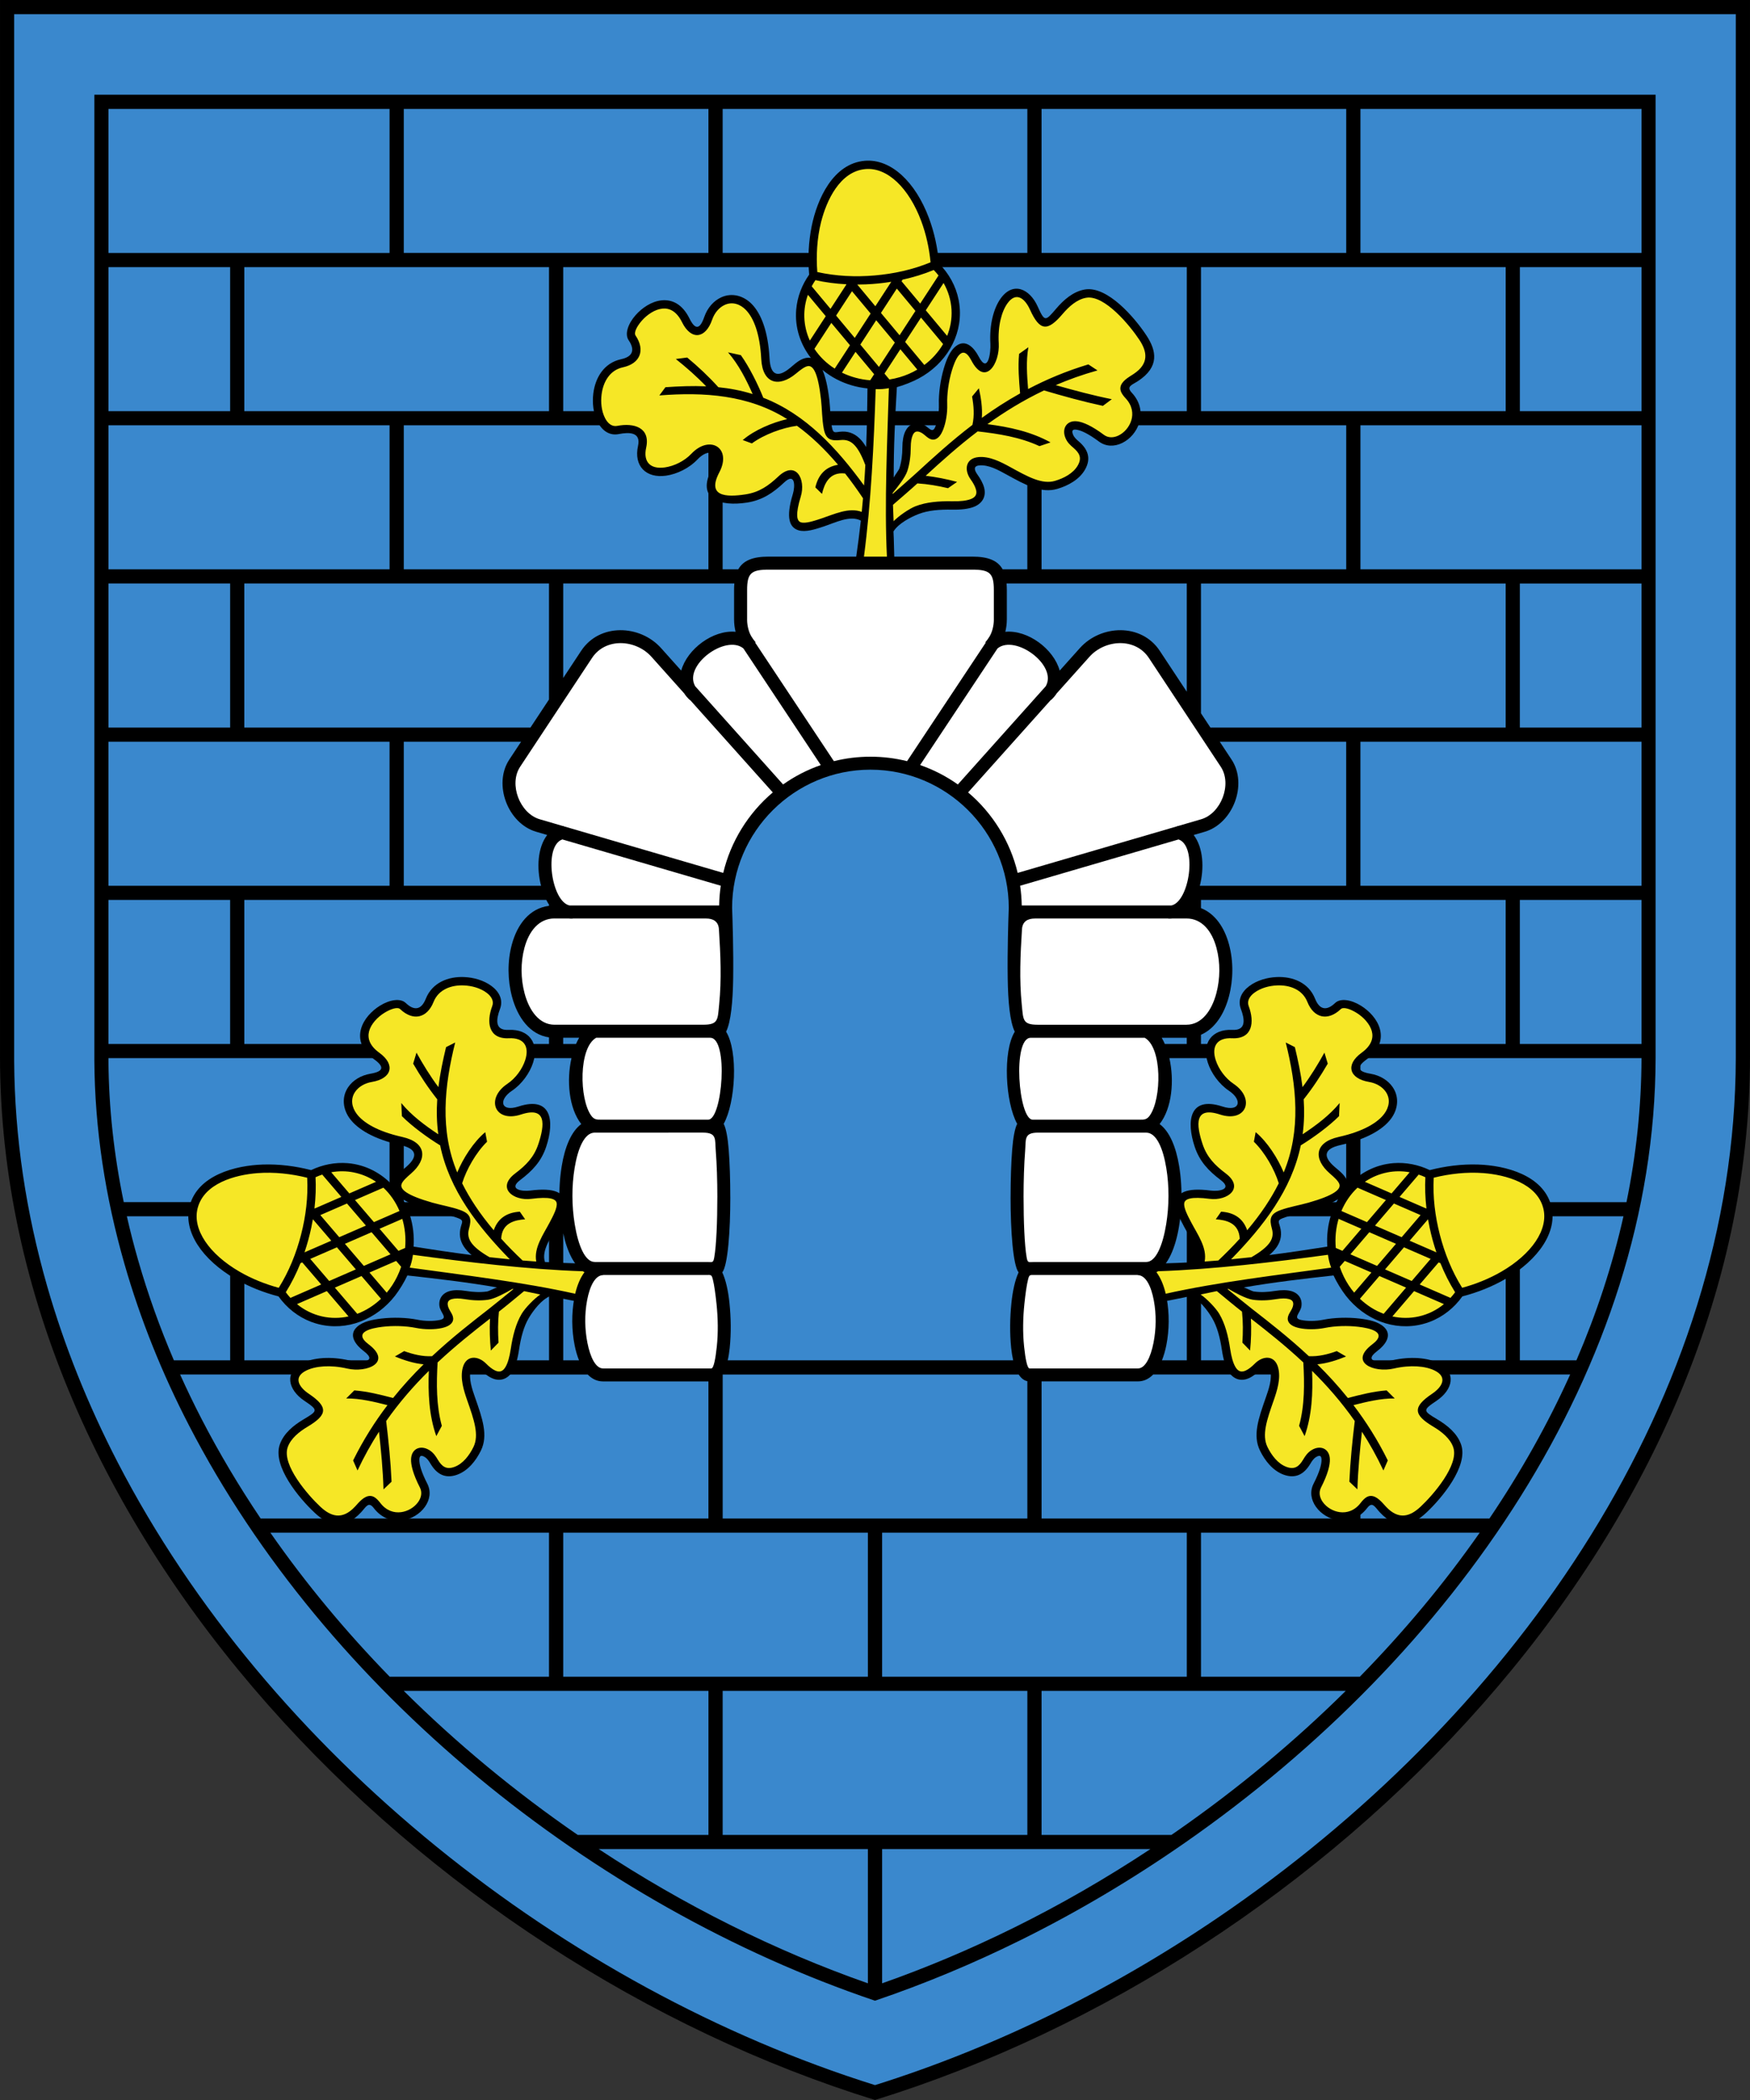
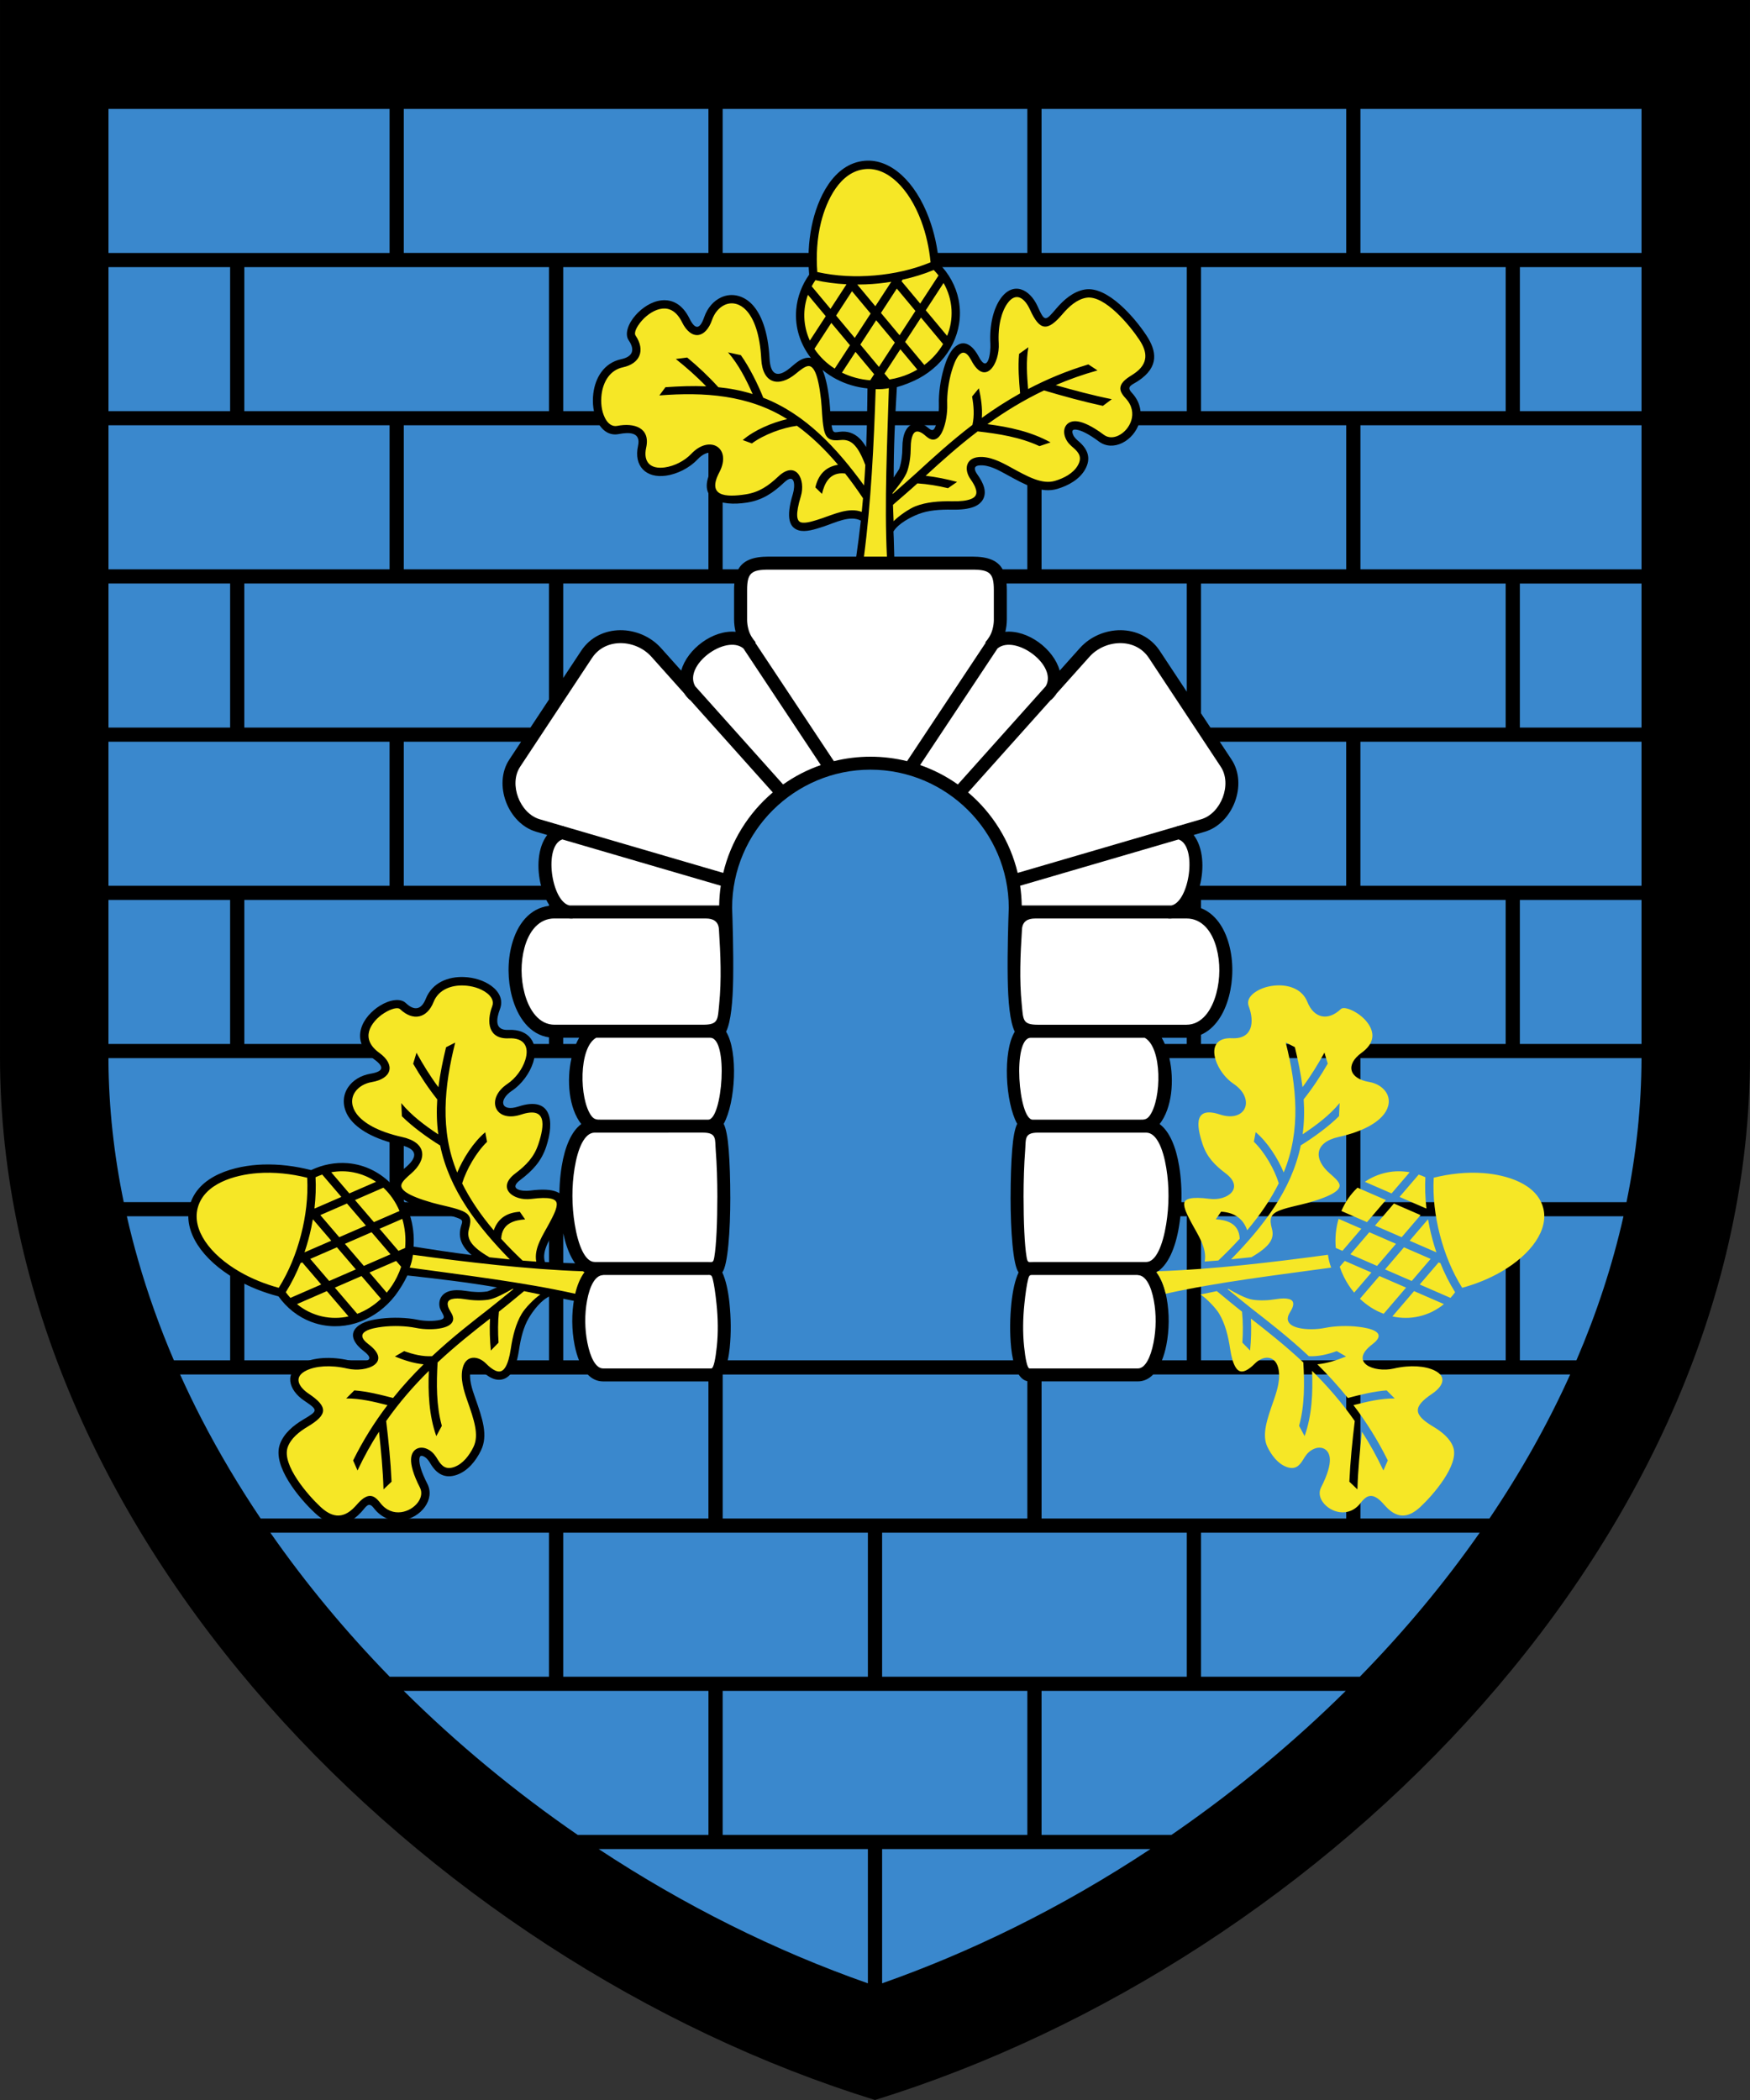
<svg xmlns="http://www.w3.org/2000/svg" xmlns:ns1="http://www.inkscape.org/namespaces/inkscape" xmlns:ns2="http://sodipodi.sourceforge.net/DTD/sodipodi-0.dtd" xml:space="preserve" width="300" height="360" style="fill-rule:evenodd" viewBox="0 0 84.667 101.6" id="svg2" version="1.1" ns1:version="0.48.1 " ns2:docname="дубровно.svg">
  <rect x="0" y="0" width="84.667" height="101.6" fill="#333333" stroke="none" />
  <ns2:namedview pagecolor="#ffffff" bordercolor="#666666" borderopacity="1" objecttolerance="10" gridtolerance="10" guidetolerance="10" ns1:pageopacity="0" ns1:pageshadow="2" ns1:window-width="640" ns1:window-height="480" id="namedview29" showgrid="false" fit-margin-top="0" fit-margin-left="0" fit-margin-right="0" fit-margin-bottom="0" ns1:zoom="0.725" ns1:cx="150" ns1:cy="180" ns1:window-x="0" ns1:window-y="0" ns1:window-maximized="0" ns1:current-layer="svg2" />
  <defs id="defs4">
    <style type="text/css" id="style6">
   
    .fil0 {fill:black;fill-rule:nonzero}
    .fil1 {fill:#3A88CD;fill-rule:nonzero}
    .fil3 {fill:#F6E726;fill-rule:nonzero}
    .fil2 {fill:white;fill-rule:nonzero}
   
  </style>
  </defs>
  <path id="path3014" d="m 62.583,48.55 c 0.828,0 1.5,0.672 1.5,1.5 l 0,1.5 c 0,0.828 -0.672,1.5 -1.5,1.5 l -1.5,0 0,-4.5 1.5,0 z m 0,6 c 1.657,0 3,-1.343 3,-3 l 0,-1.5 c 0,-1.657 -1.343,-3 -3,-3 l -3,0 0,7.5 3,0 z m -6,-7.5 1.5,0 0,7.5 -1.5,0 0,-7.5 z m -3,0 1.5,0 0,7.5 -1.5,0 -3,-4.709 0,4.709 -1.5,0 0,-7.5 1.5,0 3,4.709 0,-4.709 z m -22.5,0 4.5,0 0,1.5 -3,0 0,1.5 3,0 0,1.5 -3,0 0,1.5 3,0 0,1.5 -4.5,0 0,-7.5 z m -6,-3.52e-4 1.5,0 0,6 3,0 0,1.5 -4.5,0 0,-7.5 z m 15.75,6 1.5,0 c 1.242,0 2.25,-1.008 2.25,-2.25 0,-1.242 -1.027,-2.245 -2.25,-2.25 l -1.5,0 0,1.5 1.5,0 c 0.414,0 0.75,0.336 0.75,0.75 0,0.414 -0.336,0.75 -0.75,0.75 l -1.5,0 0,1.5 z m 1.5,-7.5 c 2.899,0 5.25,2.351 5.25,5.25 0,2.899 -2.351,5.25 -5.25,5.25 -2.899,0 -5.25,-2.351 -5.25,-5.25 0,-2.899 2.351,-5.25 5.25,-5.25 z m 0,1.5 c 2.071,0 3.75,1.68 3.75,3.75 0,2.071 -1.68,3.75 -3.75,3.75 -2.071,0 -3.75,-1.679 -3.75,-3.75 0,-2.07 1.679,-3.75 3.75,-3.75 z" style="fill:#a90000;stroke:none" ns1:connector-curvature="0" />
  <path style="fill:#000000;fill-rule:nonzero" ns1:connector-curvature="0" id="path10" d="M 8.0034541e-4,-1.3097e-7 8.5762499e-4,51.109 l -8.5919373e-4,0 C -1.56874e-6,74.196 20.448,94.825 42.333,101.6 64.218,94.825 84.667,74.196 84.667,51.109 l -5.73e-4,0 5.7e-5,-51.109 -84.665,0 z" class="fil0" />
-   <path style="fill:#3a88cd;fill-rule:nonzero" ns1:connector-curvature="0" id="path12" d="m 0.685,0.687 5.728e-5,50.421 0.002,0 0,0.001 -0.002,0 0,0.228 c 0.022,3.699 0.58,7.339 1.591,10.87 0.841,2.936 1.995,5.791 3.415,8.538 7.298,14.118 21.613,25.422 36.643,30.135 2.959,-0.928 5.892,-2.113 8.751,-3.526 2.92,-1.443 5.766,-3.127 8.484,-5.02 13.913,-9.687 24.374,-24.795 24.411,-41.141 l 0,-0.087 5.7e-5,-50.421 -83.296,0 z" class="fil1" />
  <path style="fill:#000000;fill-rule:nonzero" ns1:connector-curvature="0" id="path14" d="m 4.565,4.583 5.73e-5,46.526 0.017,0 0,0.001 -0.017,0 0,0.208 c 0.021,3.307 0.53,6.598 1.454,9.824 0.773,2.699 1.829,5.315 3.126,7.823 6.639,12.843 19.513,23.205 33.187,27.831 2.368,-0.802 4.722,-1.783 7.034,-2.926 2.722,-1.345 5.399,-2.931 7.982,-4.73 12.966,-9.028 22.716,-22.98 22.752,-37.947 l 0,-0.084 5.8e-5,-46.526 -75.536,0 z" class="fil0" />
  <path style="fill:#3a88cd;fill-rule:nonzero" ns1:connector-curvature="0" id="path16" d="m 5.248,5.269 0,6.969 13.6,0 0,-6.969 -13.6,0 z M 19.535,12.238 l 14.74,0 0,-6.969 -14.74,0 0,6.969 z m 15.428,0 14.741,0 0,-6.969 -14.741,0 0,6.969 z m 15.428,0 14.741,0 0,-6.969 -14.741,0 0,6.969 z m 15.428,0 13.6,0 0,-6.969 -13.6,0 0,6.969 z m -60.571,0.685 0,6.969 5.886,0 0,-6.969 -5.886,0 z m 6.573,6.969 14.741,0 0,-6.969 -14.741,0 0,6.969 z m 15.428,0 14.74,0 0,-6.969 -14.74,0 0,6.969 z m 15.428,0 14.741,0 0,-6.969 -14.741,0 0,6.969 z m 15.428,0 14.741,0 0,-6.969 -14.741,0 0,6.969 z m 15.428,0 5.886,0 0,-6.969 -5.886,0 0,6.969 z M 5.248,20.576 l 0,6.969 13.6,0 0,-6.969 -13.6,0 z m 14.287,6.969 14.74,0 0,-6.969 -14.74,0 0,6.969 z m 15.428,0 0.755,0 c 0.242,-0.432 0.712,-0.615 1.467,-0.615 l 9.857,0 c 0.755,0 1.225,0.183 1.467,0.615 l 1.194,0 0,-6.969 -14.741,0 0,6.969 z m 15.428,0 14.741,0 0,-6.969 -14.741,0 0,6.969 z m 15.428,0 13.6,0 0,-6.969 -13.6,0 0,6.969 z m -60.571,0.685 0,6.97 5.886,0 0,-6.97 -5.886,0 z m 6.573,6.97 13.843,0 0.897,-1.358 0,-5.612 -14.741,0 0,6.97 z m 23.707,-6.97 -8.279,0 0,4.572 0.869,-1.316 c 0.889,-1.345 2.846,-1.269 3.866,-0.129 l 0.974,1.088 c 0.287,-1.044 1.54,-1.982 2.631,-1.878 -0.048,-0.192 -0.073,-0.393 -0.073,-0.591 l -0.001,0 0,-0.001 0,-1.427 c 0,-0.113 0.004,-0.219 0.014,-0.318 z m 21.889,5.237 0,-5.237 -8.719,0 c 0.009,0.1 0.014,0.206 0.014,0.318 l 0,1.427 0,0.001 -0.001,0 c -1.15e-4,0.198 -0.025,0.398 -0.073,0.591 1.091,-0.103 2.344,0.834 2.631,1.878 l 0.974,-1.088 c 1.02,-1.14 2.977,-1.216 3.866,0.129 l 1.309,1.981 z m 1.145,1.733 14.283,0 0,-6.97 -14.741,0 0,6.278 0.457,0.692 z m 14.97,0 5.886,0 0,-6.97 -5.886,0 0,6.97 z m -68.285,0.685 0,6.969 13.6,0 0,-6.969 -13.6,0 z m 14.287,6.969 6.642,0 c -0.218,-0.845 -0.171,-1.847 0.298,-2.457 L 25.939,40.24 C 24.575,39.841 23.848,37.95 24.64,36.75 l 0.572,-0.866 -5.677,0 0,6.969 z m 38.515,0 7.081,0 0,-6.969 -6.117,0 0.572,0.866 c 0.792,1.199 0.066,3.091 -1.299,3.49 l -0.536,0.157 c 0.47,0.61 0.516,1.612 0.298,2.457 z m 7.769,0 13.6,0 0,-6.969 -13.6,0 0,6.969 z m -60.571,0.685 0,6.969 5.886,0 0,-6.969 -5.886,0 z m 6.573,6.969 14.741,0 0,-0.319 c -0.917,-0.132 -1.52,-0.953 -1.791,-1.971 -0.215,-0.809 -0.225,-1.711 -0.007,-2.521 0.263,-0.977 0.853,-1.751 1.798,-1.872 l 0,-0.057 c -0.046,-0.072 -0.09,-0.148 -0.131,-0.229 l -14.609,0 0,6.969 z m 15.428,0 0.621,0 c 0.046,-0.106 0.096,-0.207 0.151,-0.301 l -0.772,0 0,0.301 z m 29.108,0 1.06,0 0,-0.301 -0.016,2.29e-4 -1.196,0 c 0.055,0.094 0.105,0.194 0.151,0.301 z m 1.748,0 14.741,0 0,-6.969 -14.741,0 0,0.397 c 0.691,0.271 1.139,0.945 1.358,1.76 0.218,0.81 0.208,1.712 -0.007,2.521 -0.225,0.845 -0.679,1.554 -1.351,1.846 l 0,0.444 z m 15.428,0 5.886,0 0,-6.969 -5.886,0 0,6.969 z m -68.285,0.685 0,0.122 c 0.014,2.292 0.27,4.58 0.74,6.846 l 12.86,0 0,-6.969 -13.6,0 z m 14.287,6.969 7.535,0 c -0.02,-0.588 0.015,-1.18 0.109,-1.752 0.149,-0.909 0.459,-1.671 0.944,-2.026 -0.602,-0.771 -0.718,-2.108 -0.473,-3.191 l -8.115,0 0,6.969 z m 37.621,0 7.975,0 0,-6.969 -8.555,0 c 0.245,1.083 0.13,2.42 -0.472,3.191 0.485,0.355 0.795,1.117 0.944,2.026 0.094,0.572 0.129,1.164 0.108,1.752 z m 8.663,0 12.873,0 c 0.469,-2.287 0.721,-4.615 0.727,-6.968 l 0,-0.001 -13.6,0 0,6.969 z M 6.137,58.845 c 0.16,0.706 0.341,1.409 0.542,2.11 0.474,1.654 1.055,3.275 1.734,4.859 l 2.722,0 0,-6.969 -4.997,0 z m 5.685,6.969 14.741,0 0,-6.969 -14.741,0 0,6.969 z m 15.428,0 0.763,0 c -0.089,-0.221 -0.16,-0.468 -0.212,-0.73 -0.146,-0.739 -0.154,-1.536 -0.016,-2.278 0.093,-0.498 0.256,-0.94 0.494,-1.254 -0.496,-0.284 -0.84,-0.998 -1.029,-1.881 l 0,6.143 z m 28.965,0 1.204,0 0,-6.969 -0.31,0 c -0.017,0.161 -0.039,0.322 -0.065,0.481 -0.169,1.04 -0.535,1.906 -1.094,2.226 0.238,0.314 0.402,0.756 0.494,1.254 0.137,0.741 0.13,1.538 -0.016,2.278 -0.052,0.262 -0.123,0.509 -0.212,0.73 z m 1.891,0 14.741,0 0,-6.969 -14.741,0 0,6.969 z m 15.428,0 2.735,0 c 0.974,-2.265 1.742,-4.594 2.276,-6.969 l -5.012,0 0,6.969 z M 8.713,66.499 c 0.327,0.726 0.674,1.445 1.04,2.154 0.852,1.649 1.81,3.256 2.858,4.815 l 6.236,0 0,-6.969 -10.135,0 z m 10.822,6.969 14.74,0 0,-6.634 -5.101,0 c -0.289,0 -0.536,-0.123 -0.74,-0.334 l -8.899,0 0,6.969 z m 15.428,0 14.741,0 0,-6.645 c -0.167,-0.034 -0.306,-0.149 -0.419,-0.323 l -14.321,0 0,6.969 z m 15.428,0 14.741,0 0,-6.969 -9.339,0 c -0.205,0.211 -0.451,0.334 -0.74,0.334 l -4.661,0 0,6.634 z m 15.428,0 6.241,0 c 1.508,-2.234 2.823,-4.564 3.907,-6.969 l -10.148,0 0,6.969 z m -52.739,0.685 c 1.712,2.458 3.652,4.79 5.774,6.969 l 7.707,0 0,-6.969 -13.482,0 z m 14.169,6.969 14.74,0 0,-6.969 -14.74,0 0,6.969 z m 15.428,0 14.741,0 0,-6.969 -14.741,0 0,6.969 z m 15.428,0 7.685,0 c 2.134,-2.182 4.084,-4.515 5.799,-6.969 l -13.484,0 0,6.969 z m -38.57,0.686 c 2.58,2.562 5.412,4.9 8.415,6.967 l 6.326,0 0,-6.969 -14.74,0 0,0.001 z m 15.428,6.967 14.741,0 0,-6.969 -14.741,0 0,6.969 z m 15.428,0 6.283,0 c 0.095,-0.065 0.189,-0.131 0.284,-0.196 2.905,-2.023 5.647,-4.296 8.15,-6.772 l -14.717,0 0,6.969 z m -21.426,0.685 c 4.112,2.712 8.52,4.917 13.024,6.495 l 0,-6.495 -13.024,0 z m 13.712,6.495 c 2.148,-0.755 4.285,-1.658 6.387,-2.697 2.235,-1.104 4.442,-2.376 6.595,-3.798 l -12.982,0 0,6.495 z m 6.343,-30.141 -13.813,0 c 0.043,-0.185 0.075,-0.388 0.097,-0.605 0.074,-0.716 0.061,-1.452 -0.012,-2.168 -0.06,-0.586 -0.176,-1.115 -0.347,-1.481 0.269,-0.35 0.388,-2.008 0.388,-3.637 l -0.001,0 c 0,-0.838 -0.027,-1.669 -0.077,-2.302 -0.045,-0.571 -0.125,-1.021 -0.242,-1.248 0.574,-1.038 0.707,-3.501 0.116,-4.459 0.237,-0.478 0.325,-1.482 0.342,-2.569 0.02,-1.348 -0.03,-2.831 -0.051,-3.413 l 7.44e-4,0 0,-5.73e-4 -8.02e-4,0 -3.43e-4,-0.009 c 0.005,-3.699 3.027,-6.685 6.693,-6.685 3.666,0 6.688,2.986 6.693,6.685 l -3.44e-4,0.009 -5.73e-4,0 0,5.73e-4 5.73e-4,0 c -0.021,0.582 -0.072,2.065 -0.051,3.413 0.016,1.087 0.104,2.092 0.342,2.569 -0.591,0.958 -0.458,3.421 0.116,4.459 -0.117,0.227 -0.196,0.677 -0.242,1.248 -0.05,0.634 -0.077,1.464 -0.077,2.302 l -0.001,0 c 0,1.629 0.119,3.287 0.388,3.637 -0.17,0.366 -0.287,0.895 -0.347,1.481 -0.073,0.716 -0.085,1.451 -0.012,2.168 0.022,0.216 0.055,0.419 0.097,0.605 z" class="fil1" />
  <path style="fill:#ffffff;fill-rule:nonzero" ns1:connector-curvature="0" id="path18" d="m 28.769,61.056 5.44,0 c 0.258,0 0.299,0.062 0.35,-0.236 0.1,-0.58 0.146,-1.733 0.146,-2.896 l 0.001,0 c 0,-0.807 -0.027,-1.619 -0.077,-2.253 -0.044,-0.55 0.067,-0.874 -0.625,-0.874 l -5.243,0.001 c -0.483,0.009 -0.804,0.752 -0.961,1.712 -0.146,0.889 -0.139,1.827 0.005,2.716 0.166,1.023 0.498,1.829 0.964,1.829 l 0,0.001 z m 5.399,0.628 -4.989,0 5.7e-5,0.007 c -0.389,0.006 -0.648,0.54 -0.776,1.229 -0.124,0.666 -0.115,1.379 0.016,2.044 0.138,0.699 0.399,1.242 0.756,1.242 l 5.24,0 c 0.111,0 0.202,-0.454 0.265,-1.06 0.07,-0.675 0.057,-1.367 -0.012,-2.042 -0.051,-0.502 -0.114,-0.944 -0.179,-1.2 -0.063,-0.247 -0.087,-0.22 -0.321,-0.22 z m 0.191,-11.477 -5.514,0 c -0.855,0.477 -0.822,2.957 -0.245,3.764 0.116,0.158 0.219,0.199 0.4,0.199 0.008,-0.002 0.016,-0.003 0.023,-0.006 l 0.002,0.006 5.239,0 c 0.688,-2.29e-4 0.994,-3.962 0.096,-3.962 z m -0.208,-5.77 -6.443,0 3.43e-4,0.007 c -0.069,0.003 -0.136,5.73e-4 -0.201,-0.007 l -0.682,0 0,-0.001 c -0.758,0 -1.238,0.621 -1.453,1.423 -0.19,0.708 -0.181,1.492 0.007,2.199 0.226,0.849 0.718,1.519 1.446,1.519 l 7.192,0 c 0.747,0 0.702,-0.244 0.777,-0.991 0.119,-1.192 0.068,-2.38 -0.012,-3.628 -0.025,-0.388 -0.286,-0.52 -0.63,-0.52 z m 0.643,-0.63 c 0.005,-0.324 0.032,-0.643 0.078,-0.955 l -7.665,-2.24 c -0.921,0.319 -0.528,3.009 0.348,3.195 l 7.239,0 z m 3.092,-5.853 c 0.556,-0.394 1.169,-0.712 1.825,-0.939 L 35.967,31.372 C 35.114,30.676 33.053,32.182 33.633,33.199 l 4.253,4.753 z m -0.497,0.385 -4.006,-4.478 -0.007,0.008 C 33.263,33.766 33.173,33.659 33.103,33.548 L 31.517,31.775 c -0.748,-0.836 -2.212,-0.944 -2.874,0.058 l -3.479,5.265 c -0.559,0.847 -0.012,2.258 0.95,2.539 l 1.118,0.327 c 0.012,-0.001 0.024,-0.002 0.036,-0.003 l 0.001,0.014 7.722,2.257 c 0.36,-1.515 1.211,-2.891 2.398,-3.894 z m 18.069,22.718 -5.44,0 c -0.258,0 -0.299,0.062 -0.35,-0.236 -0.1,-0.58 -0.146,-1.733 -0.146,-2.896 l -0.001,0 c 0,-0.807 0.027,-1.619 0.077,-2.253 0.044,-0.55 -0.067,-0.874 0.625,-0.874 l 5.243,0.001 c 0.483,0.009 0.804,0.752 0.961,1.712 0.146,0.889 0.139,1.827 -0.005,2.716 -0.166,1.023 -0.498,1.829 -0.964,1.829 l 0,0.001 z m -5.399,0.628 4.989,0 -5.7e-5,0.007 c 0.389,0.006 0.648,0.54 0.776,1.229 0.124,0.666 0.115,1.379 -0.016,2.044 -0.138,0.699 -0.399,1.242 -0.756,1.242 l -5.24,0 c -0.111,0 -0.202,-0.454 -0.265,-1.06 -0.07,-0.675 -0.057,-1.367 0.012,-2.042 0.051,-0.502 0.114,-0.944 0.179,-1.2 0.063,-0.247 0.087,-0.22 0.321,-0.22 z m -0.191,-11.477 5.514,0 c 0.855,0.477 0.822,2.957 0.245,3.764 -0.116,0.158 -0.219,0.199 -0.4,0.199 -0.008,-0.002 -0.016,-0.003 -0.023,-0.006 l -0.002,0.006 -5.239,0 c -0.688,-2.29e-4 -0.994,-3.962 -0.096,-3.962 z m 0.208,-5.77 6.443,0 -3.44e-4,0.007 c 0.069,0.003 0.136,5.73e-4 0.201,-0.007 l 0.682,0 0,-0.001 c 0.758,0 1.238,0.621 1.453,1.423 0.19,0.708 0.181,1.492 -0.007,2.199 -0.226,0.849 -0.718,1.519 -1.446,1.519 l -7.192,0 c -0.747,0 -0.702,-0.244 -0.777,-0.991 -0.119,-1.192 -0.068,-2.38 0.012,-3.628 0.025,-0.388 0.286,-0.52 0.63,-0.52 z m -0.643,-0.63 c -0.006,-0.324 -0.032,-0.643 -0.078,-0.955 l 7.665,-2.24 c 0.921,0.319 0.528,3.009 -0.348,3.195 l -7.239,0 z M 46.341,37.953 c -0.556,-0.394 -1.169,-0.712 -1.825,-0.939 l 3.745,-5.642 c 0.853,-0.695 2.914,0.811 2.334,1.828 l -4.253,4.753 z m 0.497,0.385 4.006,-4.478 0.007,0.008 c 0.112,-0.102 0.202,-0.21 0.273,-0.321 l 1.586,-1.772 c 0.748,-0.836 2.212,-0.944 2.874,0.058 l 3.479,5.265 c 0.559,0.847 0.012,2.258 -0.95,2.539 l -1.118,0.327 c -0.012,-0.001 -0.024,-0.002 -0.036,-0.003 l -0.001,0.014 -7.722,2.257 c -0.36,-1.515 -1.211,-2.891 -2.398,-3.894 z m -4.724,-1.728 c 0.611,0 1.204,0.075 1.771,0.216 l 3.805,-5.732 -0.02,-0.017 c 0.161,-0.193 0.272,-0.359 0.344,-0.612 0.046,-0.162 0.07,-0.329 0.07,-0.489 l -0.001,0 0,-0.001 0,-1.427 c 0,-0.818 -0.2,-0.988 -1.04,-0.988 l -9.857,0 c -0.84,0 -1.04,0.17 -1.04,0.988 l 0,1.427 0,0.001 -0.001,0 c 5.7e-5,0.16 0.024,0.327 0.07,0.489 0.072,0.253 0.184,0.419 0.344,0.612 l -0.02,0.017 3.805,5.732 c 0.567,-0.141 1.16,-0.216 1.771,-0.216 z" class="fil2" />
  <path id="_49861688" class="fil0" d="m 9.173,58.348 c 0.386,-1.491 2.209,-1.964 3.553,-2.007 0.783,-0.025 1.568,0.076 2.326,0.27 0.548,-0.262 1.158,-0.385 1.765,-0.336 0.865,0.07 1.63,0.477 2.194,1.09 -0.002,-0.05 0.004,-0.1 0.016,-0.148 0.078,-0.332 0.367,-0.538 0.628,-0.763 0.604,-0.522 0.487,-0.883 -0.278,-1.054 -1.304,-0.291 -2.072,-0.77 -2.448,-1.273 -0.341,-0.456 -0.413,-1.046 -0.083,-1.53 0.224,-0.328 0.608,-0.57 1.077,-0.649 0.618,-0.104 0.7,-0.32 0.185,-0.692 -0.64,-0.463 -0.774,-0.992 -0.641,-1.476 0.064,-0.235 0.193,-0.455 0.357,-0.647 0.16,-0.187 0.355,-0.35 0.555,-0.474 0.47,-0.293 0.994,-0.38 1.254,-0.131 0.411,0.393 0.754,0.328 0.966,-0.204 0.317,-0.797 1.1,-1.086 1.858,-1.053 0.462,0.02 0.952,0.157 1.326,0.436 0.378,0.283 0.571,0.673 0.407,1.109 -0.186,0.495 -0.269,1.045 0.409,1.011 0.999,-0.049 1.491,0.647 1.195,1.576 -0.164,0.514 -0.546,1.046 -1.024,1.367 -0.673,0.451 -0.538,1.044 0.312,0.765 1.602,-0.525 1.756,0.701 1.344,1.942 -0.238,0.718 -0.67,1.169 -1.258,1.614 -0.584,0.442 0.064,0.564 0.483,0.51 1.206,-0.156 1.622,0.117 1.679,0.563 0.046,0.355 -0.179,0.782 -0.387,1.175 -0.266,0.504 -0.765,1.162 -0.577,1.72 0.509,0.029 1.27,0.061 1.885,0.075 0.127,0.17 0.271,0.305 0.429,0.396 -0.238,0.314 -0.402,0.756 -0.494,1.254 -0.014,0.076 -0.027,0.153 -0.038,0.23 -0.517,-0.109 -1.127,-0.218 -1.529,-0.31 -0.425,0.173 -0.825,0.706 -1.036,1.063 -0.249,0.421 -0.386,0.955 -0.476,1.556 -0.068,0.454 -0.171,0.776 -0.296,0.996 -0.225,0.395 -0.605,0.546 -1.023,0.352 -0.198,-0.092 -0.39,-0.248 -0.559,-0.419 -0.178,-0.179 -0.373,-0.283 -0.452,0.015 -0.115,0.437 0.067,0.947 0.21,1.356 0.355,1.012 0.639,1.825 0.278,2.56 -0.24,0.489 -0.62,0.973 -1.148,1.165 -0.586,0.212 -0.991,-0.039 -1.28,-0.518 -0.077,-0.128 -0.154,-0.256 -0.281,-0.334 -0.161,-0.099 -0.258,-0.089 -0.267,0.109 -0.01,0.23 0.092,0.608 0.383,1.176 0.197,0.384 0.121,0.791 -0.114,1.121 -0.252,0.355 -0.665,0.596 -1.095,0.655 -0.477,0.065 -0.994,-0.09 -1.386,-0.602 -0.252,-0.329 -0.371,-0.043 -0.604,0.207 -0.858,0.922 -1.6,0.632 -2.245,0.031 -0.761,-0.709 -2.052,-2.262 -1.692,-3.304 0.189,-0.547 0.673,-0.934 1.143,-1.214 0.706,-0.421 0.73,-0.443 0.039,-0.908 -0.765,-0.515 -1.006,-1.371 -0.069,-1.827 0.512,-0.249 1.324,-0.333 2.242,-0.122 0.385,0.089 1.493,0.144 0.697,-0.458 -0.357,-0.27 -0.753,-0.748 -0.325,-1.154 0.293,-0.278 0.786,-0.364 1.172,-0.411 0.578,-0.07 1.248,-0.05 1.762,0.055 0.384,0.078 0.802,0.074 1.089,0.01 0.41,-0.091 0.02,-0.338 -0.025,-0.667 -0.049,-0.361 0.151,-0.636 0.498,-0.73 0.2,-0.055 0.463,-0.059 0.783,-0.006 0.352,0.058 0.694,0.074 1.019,0.027 0.098,-0.014 0.39,-0.173 0.485,-0.198 -1.401,-0.244 -2.927,-0.424 -4.338,-0.578 -0.137,0.302 -0.39,0.716 -0.595,0.979 -0.897,1.15 -2.329,1.733 -3.721,1.373 l -0.001,-3.44e-4 c -0.118,-0.03 -0.231,-0.067 -0.34,-0.108 -0.635,-0.24 -1.183,-0.678 -1.576,-1.231 -0.73,-0.189 -1.438,-0.468 -2.091,-0.847 C 9.778,60.94 8.855,59.578 9.173,58.348 z m 10.317,-0.332 c 0.138,0.238 0.251,0.493 0.337,0.761 0.153,0.481 0.218,1.002 0.183,1.536 0.931,0.148 1.867,0.287 2.807,0.408 -0.156,-0.132 -0.281,-0.267 -0.374,-0.408 -0.194,-0.297 -0.246,-0.612 -0.141,-0.976 0.066,-0.229 0.128,-0.298 -0.133,-0.399 -0.408,-0.16 -0.866,-0.224 -1.287,-0.347 -0.655,-0.191 -1.1,-0.384 -1.392,-0.573 z" ns1:connector-curvature="0" style="fill:#000000;fill-rule:nonzero" />
-   <path id="_158949056" class="fil3" d="m 17.121,56.724 c -0.368,-0.074 -0.738,-0.074 -1.096,-0.009 l 0.876,1.024 1.292,-0.562 c -0.323,-0.22 -0.69,-0.376 -1.073,-0.452 z m -1.531,0.103 c -0.11,0.037 -0.218,0.08 -0.324,0.129 0.025,0.475 0.009,0.979 -0.051,1.501 l 0.01,0.012 1.29,-0.561 -0.925,-1.08 z m -0.452,2.161 c -0.023,0.135 -0.049,0.271 -0.078,0.406 -0.085,0.402 -0.194,0.799 -0.326,1.19 l 0.003,0.004 1.29,-0.561 -0.889,-1.038 z m -0.6,2.125 c -0.196,0.488 -0.432,0.961 -0.711,1.407 0.07,0.095 0.144,0.187 0.224,0.273 l 1.489,-0.648 -0.915,-1.069 -0.086,0.037 z m -0.17,1.981 c 0.351,0.289 0.768,0.495 1.211,0.595 0.431,0.098 0.867,0.093 1.283,0.001 l -1.049,-1.225 -1.445,0.629 z m 2.917,0.47 c 0.419,-0.158 0.81,-0.406 1.148,-0.727 l -0.943,-1.101 -1.29,0.561 1.085,1.268 z m 1.425,-1.023 c 0.196,-0.233 0.362,-0.49 0.497,-0.763 0.077,-0.156 0.145,-0.32 0.202,-0.49 l -0.243,-0.283 -1.29,0.561 0.834,0.974 z m 0.89,-2.163 c 0.044,-0.489 -0.006,-0.967 -0.136,-1.408 l -1.101,0.479 0.915,1.069 0.321,-0.14 z M 19.329,58.589 c -0.183,-0.432 -0.448,-0.818 -0.78,-1.128 l -1.374,0.598 0.916,1.069 1.238,-0.539 z m -2.113,2.826 -0.915,-1.069 -1.29,0.561 0.915,1.069 1.29,-0.561 z m -1.718,-2.627 0.915,1.069 1.29,-0.561 -0.916,-1.069 -1.29,0.561 z m 1.189,1.389 0.916,1.069 1.29,-0.561 -0.915,-1.069 -1.29,0.561 z M 9.563,58.449 c -0.27,1.043 0.573,2.233 2.022,3.074 0.594,0.345 1.239,0.603 1.901,0.783 0.493,-0.788 0.846,-1.666 1.078,-2.564 0.232,-0.898 0.348,-1.835 0.298,-2.762 -0.768,-0.191 -1.597,-0.285 -2.403,-0.223 -1.085,0.083 -2.586,0.494 -2.896,1.693 z m 18.639,3.056 c -2.682,-0.09 -5.594,-0.44 -8.224,-0.796 -0.036,0.246 -0.071,0.393 -0.154,0.621 2.586,0.358 5.457,0.695 8.004,1.263 0.097,-0.41 0.246,-0.772 0.449,-1.041 -0.026,-0.015 -0.051,-0.031 -0.076,-0.047 z M 26.135,62.628 C 25.876,62.572 25.616,62.518 25.356,62.466 c -0.314,0.26 -0.868,0.72 -1.218,0.993 -0.052,0.495 -0.051,1 -0.018,1.499 l -0.373,0.383 c -0.049,-0.513 -0.066,-1.031 -0.04,-1.546 -0.801,0.624 -1.671,1.312 -2.536,2.122 -0.057,1.025 -0.068,2.072 0.205,3.067 l -0.267,0.498 c -0.358,-1.015 -0.403,-2.094 -0.361,-3.158 -0.716,0.708 -1.419,1.506 -2.065,2.428 0.117,0.972 0.218,1.954 0.261,2.934 l -0.389,0.372 c -0.028,-0.932 -0.118,-1.865 -0.219,-2.791 -0.373,0.577 -0.722,1.2 -1.039,1.876 l -0.213,-0.485 c 0.496,-1.002 1.06,-1.886 1.662,-2.676 -0.645,-0.164 -1.328,-0.33 -1.996,-0.324 l 0.391,-0.389 c 0.634,0.047 1.268,0.209 1.876,0.367 0.477,-0.594 0.974,-1.134 1.477,-1.629 -0.48,-0.046 -0.944,-0.198 -1.389,-0.379 l 0.448,-0.26 c 0.433,0.157 0.888,0.27 1.351,0.246 0.95,-0.889 1.905,-1.632 2.769,-2.304 0.333,-0.259 0.871,-0.704 1.168,-0.943 l -0.047,-0.009 c -0.303,0.176 -0.842,0.477 -1.176,0.524 -0.367,0.052 -0.75,0.036 -1.14,-0.029 -0.262,-0.043 -0.467,-0.043 -0.612,-0.003 -0.152,0.041 -0.226,0.128 -0.204,0.288 0.033,0.242 0.254,0.42 0.263,0.647 0.006,0.138 -0.066,0.249 -0.197,0.333 l 2.29e-4,3.43e-4 c -0.089,0.057 -0.211,0.102 -0.354,0.134 -0.336,0.074 -0.818,0.081 -1.256,-0.008 -0.474,-0.096 -1.09,-0.116 -1.619,-0.052 -0.491,0.059 -1.467,0.242 -0.667,0.846 1.164,0.881 -0.086,1.391 -1.031,1.174 -0.824,-0.19 -1.539,-0.121 -1.977,0.092 -0.647,0.315 -0.383,0.792 0.118,1.129 0.948,0.638 0.905,1.015 -0.057,1.589 -0.404,0.241 -0.818,0.566 -0.968,1 -0.293,0.85 0.978,2.313 1.585,2.878 0.485,0.451 1.04,0.672 1.675,-0.011 0.184,-0.198 0.44,-0.531 0.749,-0.514 0.158,0.009 0.301,0.116 0.471,0.337 0.29,0.379 0.666,0.494 1.012,0.447 0.319,-0.043 0.633,-0.225 0.821,-0.489 0.152,-0.214 0.204,-0.47 0.084,-0.704 -0.326,-0.637 -0.44,-1.085 -0.427,-1.376 0.022,-0.51 0.462,-0.692 0.881,-0.434 0.211,0.13 0.313,0.3 0.415,0.468 0.191,0.316 0.399,0.492 0.797,0.348 0.424,-0.153 0.732,-0.571 0.924,-0.962 0.287,-0.584 0.027,-1.326 -0.297,-2.25 -0.17,-0.488 -0.356,-1.072 -0.219,-1.591 0.161,-0.612 0.729,-0.598 1.128,-0.197 0.14,0.141 0.293,0.268 0.442,0.337 0.228,0.105 0.383,0.028 0.504,-0.185 0.102,-0.178 0.187,-0.454 0.247,-0.855 0.097,-0.648 0.248,-1.23 0.528,-1.703 0.173,-0.293 0.613,-0.739 0.897,-0.934 z m -2.452,-1.803 c 0.328,0.037 0.656,0.072 0.984,0.103 -1.551,-1.59 -2.926,-3.349 -3.372,-5.514 -0.587,-0.359 -1.353,-0.913 -1.851,-1.414 l -0.029,-0.632 5.72e-4,5.73e-4 0.002,5.73e-4 c 0.491,0.599 1.149,1.086 1.787,1.509 -0.077,-0.578 -0.087,-1.14 -0.05,-1.692 -0.433,-0.545 -0.816,-1.125 -1.165,-1.726 l 0.161,-0.532 c 0.32,0.577 0.666,1.139 1.06,1.669 0.081,-0.655 0.217,-1.297 0.37,-1.936 l 0.442,-0.224 c -0.526,2.101 -0.749,4.249 0.099,6.288 0.279,-0.675 0.784,-1.473 1.354,-1.949 l 7.45e-4,-5.73e-4 9.74e-4,-5.73e-4 0.087,0.463 c -0.526,0.51 -0.998,1.337 -1.205,2.01 0.36,0.724 0.857,1.479 1.529,2.273 0.218,-0.634 0.703,-0.864 1.261,-0.899 l 0.257,0.369 c -0.487,0.033 -1.124,0.166 -1.158,0.94 0.312,0.344 0.656,0.694 1.036,1.053 0.22,0.018 0.44,0.035 0.661,0.05 -0.128,-0.657 0.339,-1.304 0.644,-1.882 0.179,-0.339 0.374,-0.708 0.344,-0.937 -0.028,-0.213 -0.328,-0.331 -1.229,-0.214 -0.87,0.112 -1.704,-0.53 -0.777,-1.231 0.52,-0.393 0.908,-0.782 1.119,-1.418 0.311,-0.937 0.406,-1.839 -0.838,-1.432 -1.276,0.418 -1.733,-0.766 -0.661,-1.484 0.404,-0.271 0.726,-0.72 0.865,-1.153 0.212,-0.666 -0.073,-1.087 -0.792,-1.052 -0.996,0.049 -1.095,-0.785 -0.805,-1.556 0.09,-0.239 -0.036,-0.467 -0.271,-0.643 -0.309,-0.231 -0.721,-0.341 -1.102,-0.357 -0.605,-0.026 -1.225,0.193 -1.466,0.798 -0.317,0.797 -1,0.938 -1.618,0.348 -0.118,-0.112 -0.441,-0.019 -0.763,0.182 -0.168,0.104 -0.33,0.239 -0.462,0.394 -0.128,0.15 -0.228,0.317 -0.275,0.49 -0.09,0.329 0.015,0.7 0.489,1.043 0.809,0.585 0.602,1.255 -0.356,1.416 -0.357,0.06 -0.646,0.239 -0.81,0.479 -0.234,0.342 -0.165,0.742 0.073,1.061 0.325,0.435 1.015,0.854 2.211,1.122 1.18,0.264 1.223,1.075 0.42,1.77 -0.206,0.178 -0.427,0.373 -0.464,0.532 -0.054,0.232 0.243,0.519 1.501,0.877 0.446,0.127 0.919,0.201 1.354,0.36 0.494,0.181 0.55,0.419 0.415,0.9 -0.069,0.245 -0.035,0.453 0.09,0.645 0.161,0.247 0.468,0.481 0.902,0.734 z" ns1:connector-curvature="0" style="fill:#f6e726;fill-rule:nonzero" />
-   <path id="_159097792" class="fil0" d="m 75.053,58.348 c -0.386,-1.491 -2.209,-1.964 -3.553,-2.007 -0.783,-0.025 -1.568,0.076 -2.326,0.27 -0.548,-0.262 -1.158,-0.385 -1.765,-0.336 -0.865,0.07 -1.63,0.477 -2.194,1.09 0.002,-0.05 -0.004,-0.1 -0.016,-0.148 -0.078,-0.332 -0.367,-0.538 -0.628,-0.763 -0.604,-0.522 -0.487,-0.883 0.278,-1.054 1.304,-0.291 2.072,-0.77 2.448,-1.273 0.341,-0.456 0.413,-1.046 0.083,-1.53 -0.224,-0.328 -0.608,-0.57 -1.077,-0.649 -0.618,-0.104 -0.7,-0.32 -0.185,-0.692 0.64,-0.463 0.774,-0.992 0.641,-1.476 -0.064,-0.235 -0.193,-0.455 -0.357,-0.647 -0.16,-0.187 -0.355,-0.35 -0.555,-0.474 -0.47,-0.293 -0.994,-0.38 -1.254,-0.131 -0.411,0.393 -0.754,0.328 -0.966,-0.204 -0.317,-0.797 -1.1,-1.086 -1.858,-1.053 -0.462,0.02 -0.952,0.157 -1.326,0.436 -0.378,0.283 -0.571,0.673 -0.407,1.109 0.186,0.495 0.269,1.045 -0.409,1.011 -0.999,-0.049 -1.491,0.647 -1.195,1.576 0.164,0.514 0.546,1.046 1.024,1.367 0.673,0.451 0.538,1.044 -0.312,0.765 -1.602,-0.525 -1.756,0.701 -1.344,1.942 0.238,0.718 0.67,1.169 1.258,1.614 0.584,0.442 -0.064,0.564 -0.483,0.51 -1.206,-0.156 -1.622,0.117 -1.679,0.563 -0.046,0.355 0.179,0.782 0.387,1.175 0.266,0.504 0.765,1.162 0.577,1.72 -0.509,0.029 -1.27,0.061 -1.885,0.075 -0.127,0.17 -0.271,0.305 -0.429,0.396 0.238,0.314 0.402,0.756 0.494,1.254 0.014,0.076 0.027,0.153 0.038,0.23 0.517,-0.109 1.127,-0.218 1.529,-0.31 0.425,0.173 0.825,0.706 1.036,1.063 0.249,0.421 0.386,0.955 0.476,1.556 0.068,0.454 0.171,0.776 0.296,0.996 0.225,0.395 0.605,0.546 1.023,0.352 0.198,-0.092 0.39,-0.248 0.559,-0.419 0.178,-0.179 0.373,-0.283 0.452,0.015 0.115,0.437 -0.067,0.947 -0.21,1.356 -0.355,1.012 -0.639,1.825 -0.278,2.56 0.24,0.489 0.62,0.973 1.148,1.165 0.586,0.212 0.991,-0.039 1.28,-0.518 0.077,-0.128 0.154,-0.256 0.281,-0.334 0.161,-0.099 0.258,-0.089 0.267,0.109 0.01,0.23 -0.092,0.608 -0.383,1.176 -0.197,0.384 -0.121,0.791 0.114,1.121 0.252,0.355 0.665,0.596 1.095,0.655 0.477,0.065 0.994,-0.09 1.386,-0.602 0.252,-0.329 0.371,-0.043 0.604,0.207 0.858,0.922 1.6,0.632 2.245,0.031 0.761,-0.709 2.052,-2.262 1.692,-3.304 -0.189,-0.547 -0.673,-0.934 -1.143,-1.214 -0.706,-0.421 -0.73,-0.443 -0.039,-0.908 0.765,-0.515 1.006,-1.371 0.069,-1.827 -0.512,-0.249 -1.324,-0.333 -2.242,-0.122 -0.385,0.089 -1.493,0.144 -0.697,-0.458 0.357,-0.27 0.753,-0.748 0.325,-1.154 -0.293,-0.278 -0.786,-0.364 -1.172,-0.411 -0.578,-0.07 -1.248,-0.05 -1.762,0.055 -0.384,0.078 -0.802,0.074 -1.089,0.01 -0.41,-0.091 -0.02,-0.338 0.025,-0.667 0.049,-0.361 -0.151,-0.636 -0.498,-0.73 -0.2,-0.055 -0.463,-0.059 -0.783,-0.006 -0.352,0.058 -0.694,0.074 -1.019,0.027 -0.098,-0.014 -0.39,-0.173 -0.485,-0.198 1.401,-0.244 2.927,-0.424 4.338,-0.578 0.137,0.302 0.39,0.716 0.595,0.979 0.897,1.15 2.329,1.733 3.721,1.373 l 0.001,-3.44e-4 c 0.118,-0.03 0.231,-0.067 0.34,-0.108 0.635,-0.24 1.183,-0.678 1.576,-1.231 0.73,-0.189 1.438,-0.468 2.091,-0.847 1.605,-0.932 2.528,-2.294 2.21,-3.524 z m -10.317,-0.332 c -0.138,0.238 -0.251,0.493 -0.337,0.761 -0.153,0.481 -0.218,1.002 -0.183,1.536 -0.931,0.148 -1.867,0.287 -2.807,0.408 0.156,-0.132 0.281,-0.267 0.374,-0.408 0.194,-0.297 0.246,-0.612 0.141,-0.976 -0.066,-0.229 -0.128,-0.298 0.133,-0.399 0.408,-0.16 0.866,-0.224 1.287,-0.347 0.655,-0.191 1.1,-0.384 1.392,-0.573 z" ns1:connector-curvature="0" style="fill:#000000;fill-rule:nonzero" />
+   <path id="_158949056" class="fil3" d="m 17.121,56.724 c -0.368,-0.074 -0.738,-0.074 -1.096,-0.009 l 0.876,1.024 1.292,-0.562 c -0.323,-0.22 -0.69,-0.376 -1.073,-0.452 z m -1.531,0.103 c -0.11,0.037 -0.218,0.08 -0.324,0.129 0.025,0.475 0.009,0.979 -0.051,1.501 l 0.01,0.012 1.29,-0.561 -0.925,-1.08 z m -0.452,2.161 c -0.023,0.135 -0.049,0.271 -0.078,0.406 -0.085,0.402 -0.194,0.799 -0.326,1.19 l 0.003,0.004 1.29,-0.561 -0.889,-1.038 z m -0.6,2.125 c -0.196,0.488 -0.432,0.961 -0.711,1.407 0.07,0.095 0.144,0.187 0.224,0.273 l 1.489,-0.648 -0.915,-1.069 -0.086,0.037 z m -0.17,1.981 c 0.351,0.289 0.768,0.495 1.211,0.595 0.431,0.098 0.867,0.093 1.283,0.001 l -1.049,-1.225 -1.445,0.629 z m 2.917,0.47 c 0.419,-0.158 0.81,-0.406 1.148,-0.727 l -0.943,-1.101 -1.29,0.561 1.085,1.268 z m 1.425,-1.023 c 0.196,-0.233 0.362,-0.49 0.497,-0.763 0.077,-0.156 0.145,-0.32 0.202,-0.49 l -0.243,-0.283 -1.29,0.561 0.834,0.974 z m 0.89,-2.163 c 0.044,-0.489 -0.006,-0.967 -0.136,-1.408 l -1.101,0.479 0.915,1.069 0.321,-0.14 z M 19.329,58.589 c -0.183,-0.432 -0.448,-0.818 -0.78,-1.128 l -1.374,0.598 0.916,1.069 1.238,-0.539 z m -2.113,2.826 -0.915,-1.069 -1.29,0.561 0.915,1.069 1.29,-0.561 z m -1.718,-2.627 0.915,1.069 1.29,-0.561 -0.916,-1.069 -1.29,0.561 z m 1.189,1.389 0.916,1.069 1.29,-0.561 -0.915,-1.069 -1.29,0.561 z M 9.563,58.449 c -0.27,1.043 0.573,2.233 2.022,3.074 0.594,0.345 1.239,0.603 1.901,0.783 0.493,-0.788 0.846,-1.666 1.078,-2.564 0.232,-0.898 0.348,-1.835 0.298,-2.762 -0.768,-0.191 -1.597,-0.285 -2.403,-0.223 -1.085,0.083 -2.586,0.494 -2.896,1.693 z m 18.639,3.056 c -2.682,-0.09 -5.594,-0.44 -8.224,-0.796 -0.036,0.246 -0.071,0.393 -0.154,0.621 2.586,0.358 5.457,0.695 8.004,1.263 0.097,-0.41 0.246,-0.772 0.449,-1.041 -0.026,-0.015 -0.051,-0.031 -0.076,-0.047 z M 26.135,62.628 C 25.876,62.572 25.616,62.518 25.356,62.466 c -0.314,0.26 -0.868,0.72 -1.218,0.993 -0.052,0.495 -0.051,1 -0.018,1.499 l -0.373,0.383 c -0.049,-0.513 -0.066,-1.031 -0.04,-1.546 -0.801,0.624 -1.671,1.312 -2.536,2.122 -0.057,1.025 -0.068,2.072 0.205,3.067 l -0.267,0.498 c -0.358,-1.015 -0.403,-2.094 -0.361,-3.158 -0.716,0.708 -1.419,1.506 -2.065,2.428 0.117,0.972 0.218,1.954 0.261,2.934 l -0.389,0.372 c -0.028,-0.932 -0.118,-1.865 -0.219,-2.791 -0.373,0.577 -0.722,1.2 -1.039,1.876 l -0.213,-0.485 c 0.496,-1.002 1.06,-1.886 1.662,-2.676 -0.645,-0.164 -1.328,-0.33 -1.996,-0.324 l 0.391,-0.389 c 0.634,0.047 1.268,0.209 1.876,0.367 0.477,-0.594 0.974,-1.134 1.477,-1.629 -0.48,-0.046 -0.944,-0.198 -1.389,-0.379 l 0.448,-0.26 c 0.433,0.157 0.888,0.27 1.351,0.246 0.95,-0.889 1.905,-1.632 2.769,-2.304 0.333,-0.259 0.871,-0.704 1.168,-0.943 l -0.047,-0.009 c -0.303,0.176 -0.842,0.477 -1.176,0.524 -0.367,0.052 -0.75,0.036 -1.14,-0.029 -0.262,-0.043 -0.467,-0.043 -0.612,-0.003 -0.152,0.041 -0.226,0.128 -0.204,0.288 0.033,0.242 0.254,0.42 0.263,0.647 0.006,0.138 -0.066,0.249 -0.197,0.333 l 2.29e-4,3.43e-4 c -0.089,0.057 -0.211,0.102 -0.354,0.134 -0.336,0.074 -0.818,0.081 -1.256,-0.008 -0.474,-0.096 -1.09,-0.116 -1.619,-0.052 -0.491,0.059 -1.467,0.242 -0.667,0.846 1.164,0.881 -0.086,1.391 -1.031,1.174 -0.824,-0.19 -1.539,-0.121 -1.977,0.092 -0.647,0.315 -0.383,0.792 0.118,1.129 0.948,0.638 0.905,1.015 -0.057,1.589 -0.404,0.241 -0.818,0.566 -0.968,1 -0.293,0.85 0.978,2.313 1.585,2.878 0.485,0.451 1.04,0.672 1.675,-0.011 0.184,-0.198 0.44,-0.531 0.749,-0.514 0.158,0.009 0.301,0.116 0.471,0.337 0.29,0.379 0.666,0.494 1.012,0.447 0.319,-0.043 0.633,-0.225 0.821,-0.489 0.152,-0.214 0.204,-0.47 0.084,-0.704 -0.326,-0.637 -0.44,-1.085 -0.427,-1.376 0.022,-0.51 0.462,-0.692 0.881,-0.434 0.211,0.13 0.313,0.3 0.415,0.468 0.191,0.316 0.399,0.492 0.797,0.348 0.424,-0.153 0.732,-0.571 0.924,-0.962 0.287,-0.584 0.027,-1.326 -0.297,-2.25 -0.17,-0.488 -0.356,-1.072 -0.219,-1.591 0.161,-0.612 0.729,-0.598 1.128,-0.197 0.14,0.141 0.293,0.268 0.442,0.337 0.228,0.105 0.383,0.028 0.504,-0.185 0.102,-0.178 0.187,-0.454 0.247,-0.855 0.097,-0.648 0.248,-1.23 0.528,-1.703 0.173,-0.293 0.613,-0.739 0.897,-0.934 m -2.452,-1.803 c 0.328,0.037 0.656,0.072 0.984,0.103 -1.551,-1.59 -2.926,-3.349 -3.372,-5.514 -0.587,-0.359 -1.353,-0.913 -1.851,-1.414 l -0.029,-0.632 5.72e-4,5.73e-4 0.002,5.73e-4 c 0.491,0.599 1.149,1.086 1.787,1.509 -0.077,-0.578 -0.087,-1.14 -0.05,-1.692 -0.433,-0.545 -0.816,-1.125 -1.165,-1.726 l 0.161,-0.532 c 0.32,0.577 0.666,1.139 1.06,1.669 0.081,-0.655 0.217,-1.297 0.37,-1.936 l 0.442,-0.224 c -0.526,2.101 -0.749,4.249 0.099,6.288 0.279,-0.675 0.784,-1.473 1.354,-1.949 l 7.45e-4,-5.73e-4 9.74e-4,-5.73e-4 0.087,0.463 c -0.526,0.51 -0.998,1.337 -1.205,2.01 0.36,0.724 0.857,1.479 1.529,2.273 0.218,-0.634 0.703,-0.864 1.261,-0.899 l 0.257,0.369 c -0.487,0.033 -1.124,0.166 -1.158,0.94 0.312,0.344 0.656,0.694 1.036,1.053 0.22,0.018 0.44,0.035 0.661,0.05 -0.128,-0.657 0.339,-1.304 0.644,-1.882 0.179,-0.339 0.374,-0.708 0.344,-0.937 -0.028,-0.213 -0.328,-0.331 -1.229,-0.214 -0.87,0.112 -1.704,-0.53 -0.777,-1.231 0.52,-0.393 0.908,-0.782 1.119,-1.418 0.311,-0.937 0.406,-1.839 -0.838,-1.432 -1.276,0.418 -1.733,-0.766 -0.661,-1.484 0.404,-0.271 0.726,-0.72 0.865,-1.153 0.212,-0.666 -0.073,-1.087 -0.792,-1.052 -0.996,0.049 -1.095,-0.785 -0.805,-1.556 0.09,-0.239 -0.036,-0.467 -0.271,-0.643 -0.309,-0.231 -0.721,-0.341 -1.102,-0.357 -0.605,-0.026 -1.225,0.193 -1.466,0.798 -0.317,0.797 -1,0.938 -1.618,0.348 -0.118,-0.112 -0.441,-0.019 -0.763,0.182 -0.168,0.104 -0.33,0.239 -0.462,0.394 -0.128,0.15 -0.228,0.317 -0.275,0.49 -0.09,0.329 0.015,0.7 0.489,1.043 0.809,0.585 0.602,1.255 -0.356,1.416 -0.357,0.06 -0.646,0.239 -0.81,0.479 -0.234,0.342 -0.165,0.742 0.073,1.061 0.325,0.435 1.015,0.854 2.211,1.122 1.18,0.264 1.223,1.075 0.42,1.77 -0.206,0.178 -0.427,0.373 -0.464,0.532 -0.054,0.232 0.243,0.519 1.501,0.877 0.446,0.127 0.919,0.201 1.354,0.36 0.494,0.181 0.55,0.419 0.415,0.9 -0.069,0.245 -0.035,0.453 0.09,0.645 0.161,0.247 0.468,0.481 0.902,0.734 z" ns1:connector-curvature="0" style="fill:#f6e726;fill-rule:nonzero" />
  <path id="_49100424" class="fil3" d="m 67.106,56.724 c 0.368,-0.074 0.738,-0.074 1.096,-0.009 l -0.876,1.024 -1.292,-0.562 c 0.323,-0.22 0.69,-0.376 1.073,-0.452 z m 1.531,0.103 c 0.11,0.037 0.218,0.08 0.324,0.129 -0.025,0.475 -0.009,0.979 0.051,1.501 l -0.01,0.012 -1.29,-0.561 0.925,-1.08 z m 0.452,2.161 c 0.023,0.135 0.049,0.271 0.078,0.406 0.085,0.402 0.194,0.799 0.326,1.19 l -0.003,0.004 -1.29,-0.561 0.889,-1.038 z m 0.6,2.125 c 0.196,0.488 0.432,0.961 0.711,1.407 -0.07,0.095 -0.144,0.187 -0.224,0.273 l -1.489,-0.648 0.915,-1.069 0.086,0.037 z m 0.17,1.981 c -0.351,0.289 -0.768,0.495 -1.211,0.595 -0.431,0.098 -0.867,0.093 -1.283,0.001 l 1.049,-1.225 1.445,0.629 z M 66.942,63.563 C 66.522,63.406 66.132,63.158 65.794,62.836 l 0.943,-1.101 1.29,0.561 -1.085,1.268 z m -1.425,-1.023 c -0.196,-0.233 -0.362,-0.49 -0.497,-0.763 -0.077,-0.156 -0.145,-0.32 -0.202,-0.49 l 0.243,-0.283 1.29,0.561 -0.834,0.974 z m -0.89,-2.163 c -0.044,-0.489 0.006,-0.967 0.136,-1.408 l 1.101,0.479 -0.915,1.069 -0.321,-0.14 z M 64.898,58.589 c 0.183,-0.432 0.448,-0.818 0.78,-1.128 l 1.374,0.598 -0.916,1.069 L 64.898,58.589 z m 2.113,2.826 0.915,-1.069 1.29,0.561 -0.915,1.069 -1.29,-0.561 z m 1.718,-2.627 -0.915,1.069 -1.29,-0.561 0.916,-1.069 1.29,0.561 z m -1.189,1.389 -0.916,1.069 -1.29,-0.561 0.915,-1.069 1.29,0.561 z m 7.124,-1.729 c 0.27,1.043 -0.573,2.233 -2.022,3.074 -0.594,0.345 -1.239,0.603 -1.901,0.783 -0.493,-0.788 -0.846,-1.666 -1.078,-2.564 -0.232,-0.898 -0.348,-1.835 -0.298,-2.762 0.768,-0.191 1.597,-0.285 2.403,-0.223 1.085,0.083 2.586,0.494 2.896,1.693 z m -18.639,3.056 c 2.682,-0.09 5.594,-0.44 8.224,-0.796 0.036,0.246 0.071,0.393 0.154,0.621 -2.586,0.358 -5.457,0.695 -8.004,1.263 -0.097,-0.41 -0.246,-0.772 -0.449,-1.041 0.026,-0.015 0.051,-0.031 0.076,-0.047 z m 2.068,1.124 c 0.259,-0.056 0.519,-0.11 0.779,-0.162 0.314,0.26 0.868,0.72 1.218,0.993 0.052,0.495 0.051,1 0.018,1.499 l 0.373,0.383 c 0.049,-0.513 0.066,-1.031 0.04,-1.546 0.801,0.624 1.671,1.312 2.536,2.122 0.057,1.025 0.068,2.072 -0.205,3.067 l 0.267,0.498 c 0.358,-1.015 0.403,-2.094 0.361,-3.158 0.716,0.708 1.419,1.506 2.065,2.428 -0.117,0.972 -0.218,1.954 -0.261,2.934 l 0.389,0.372 c 0.028,-0.932 0.118,-1.865 0.219,-2.791 0.373,0.577 0.722,1.2 1.039,1.876 l 0.213,-0.485 c -0.496,-1.002 -1.06,-1.886 -1.662,-2.676 0.645,-0.164 1.328,-0.33 1.996,-0.324 l -0.391,-0.389 c -0.634,0.047 -1.268,0.209 -1.876,0.367 -0.477,-0.594 -0.974,-1.134 -1.477,-1.629 0.48,-0.046 0.944,-0.198 1.389,-0.379 l -0.448,-0.26 c -0.433,0.157 -0.888,0.27 -1.351,0.246 -0.95,-0.889 -1.905,-1.632 -2.769,-2.304 -0.333,-0.259 -0.871,-0.704 -1.168,-0.943 l 0.047,-0.009 c 0.303,0.176 0.842,0.477 1.176,0.524 0.367,0.052 0.75,0.036 1.14,-0.029 0.262,-0.043 0.467,-0.043 0.612,-0.003 0.152,0.041 0.226,0.128 0.204,0.288 -0.033,0.242 -0.254,0.42 -0.263,0.647 -0.006,0.138 0.066,0.249 0.197,0.333 l -2.29e-4,3.43e-4 c 0.089,0.057 0.211,0.102 0.354,0.134 0.336,0.074 0.818,0.081 1.256,-0.008 0.474,-0.096 1.09,-0.116 1.619,-0.052 0.491,0.059 1.467,0.242 0.667,0.846 -1.164,0.881 0.086,1.391 1.031,1.174 0.824,-0.19 1.539,-0.121 1.977,0.092 0.647,0.315 0.383,0.792 -0.118,1.129 -0.948,0.638 -0.905,1.015 0.057,1.589 0.404,0.241 0.818,0.566 0.968,1 0.293,0.85 -0.978,2.313 -1.585,2.878 -0.485,0.451 -1.04,0.672 -1.675,-0.011 -0.184,-0.198 -0.44,-0.531 -0.749,-0.514 -0.158,0.009 -0.301,0.116 -0.471,0.337 -0.29,0.379 -0.666,0.494 -1.012,0.447 -0.319,-0.043 -0.633,-0.225 -0.821,-0.489 -0.152,-0.214 -0.204,-0.47 -0.084,-0.704 0.326,-0.637 0.44,-1.085 0.427,-1.376 -0.022,-0.51 -0.462,-0.692 -0.881,-0.434 -0.211,0.13 -0.313,0.3 -0.415,0.468 -0.191,0.316 -0.399,0.492 -0.797,0.348 -0.424,-0.153 -0.732,-0.571 -0.924,-0.962 -0.287,-0.584 -0.027,-1.326 0.297,-2.25 0.17,-0.488 0.356,-1.072 0.219,-1.591 -0.161,-0.612 -0.729,-0.598 -1.128,-0.197 -0.14,0.141 -0.293,0.268 -0.442,0.337 -0.228,0.105 -0.383,0.028 -0.504,-0.185 -0.102,-0.178 -0.187,-0.454 -0.247,-0.855 -0.097,-0.648 -0.248,-1.23 -0.528,-1.703 -0.173,-0.293 -0.613,-0.739 -0.897,-0.934 z m 2.452,-1.803 c -0.328,0.037 -0.656,0.072 -0.984,0.103 1.551,-1.59 2.926,-3.349 3.372,-5.514 0.587,-0.359 1.353,-0.913 1.851,-1.414 l 0.029,-0.632 -5.73e-4,5.73e-4 -0.002,5.73e-4 c -0.491,0.599 -1.149,1.086 -1.787,1.509 0.077,-0.578 0.087,-1.14 0.05,-1.692 0.433,-0.545 0.816,-1.125 1.165,-1.726 l -0.161,-0.532 c -0.32,0.577 -0.666,1.139 -1.06,1.669 -0.081,-0.655 -0.217,-1.297 -0.37,-1.936 l -0.442,-0.224 c 0.526,2.101 0.749,4.249 -0.099,6.288 -0.279,-0.675 -0.784,-1.473 -1.354,-1.949 l -5.73e-4,-5.73e-4 -0.001,-5.73e-4 -0.087,0.463 c 0.526,0.51 0.998,1.337 1.205,2.01 -0.36,0.724 -0.857,1.479 -1.529,2.273 -0.218,-0.634 -0.703,-0.864 -1.261,-0.899 l -0.257,0.369 c 0.487,0.033 1.124,0.166 1.158,0.94 -0.312,0.344 -0.656,0.694 -1.036,1.053 -0.22,0.018 -0.44,0.035 -0.661,0.05 0.128,-0.657 -0.339,-1.304 -0.644,-1.882 -0.179,-0.339 -0.374,-0.708 -0.344,-0.937 0.027,-0.213 0.328,-0.331 1.229,-0.214 0.87,0.112 1.704,-0.53 0.777,-1.231 -0.52,-0.393 -0.908,-0.782 -1.119,-1.418 -0.311,-0.937 -0.406,-1.839 0.838,-1.432 1.276,0.418 1.733,-0.766 0.661,-1.484 -0.404,-0.271 -0.726,-0.72 -0.865,-1.153 -0.212,-0.666 0.073,-1.087 0.792,-1.052 0.996,0.049 1.095,-0.785 0.805,-1.556 -0.09,-0.239 0.036,-0.467 0.271,-0.643 0.309,-0.231 0.721,-0.341 1.102,-0.357 0.605,-0.026 1.225,0.193 1.466,0.798 0.317,0.797 1,0.938 1.618,0.348 0.118,-0.112 0.441,-0.019 0.763,0.182 0.168,0.104 0.33,0.239 0.462,0.394 0.128,0.15 0.228,0.317 0.275,0.49 0.09,0.329 -0.015,0.7 -0.489,1.043 -0.809,0.585 -0.602,1.255 0.356,1.416 0.357,0.06 0.646,0.239 0.81,0.479 0.234,0.342 0.165,0.742 -0.073,1.061 -0.325,0.435 -1.015,0.854 -2.211,1.122 -1.18,0.264 -1.223,1.075 -0.42,1.77 0.206,0.178 0.427,0.373 0.464,0.532 0.054,0.232 -0.243,0.519 -1.501,0.877 -0.446,0.127 -0.919,0.201 -1.354,0.36 -0.494,0.181 -0.55,0.419 -0.415,0.9 0.069,0.245 0.035,0.453 -0.09,0.645 -0.161,0.247 -0.468,0.481 -0.902,0.734 z" ns1:connector-curvature="0" style="fill:#f6e726;fill-rule:nonzero" />
  <path id="_158878704" class="fil0" d="m 41.839,7.779 c -1.534,0.132 -2.304,1.851 -2.57,3.169 -0.155,0.768 -0.187,1.559 -0.121,2.339 -0.35,0.496 -0.573,1.077 -0.626,1.685 -0.075,0.865 0.198,1.687 0.709,2.345 -0.049,-0.01 -0.099,-0.013 -0.149,-0.009 -0.341,0.021 -0.592,0.272 -0.857,0.492 -0.615,0.509 -0.952,0.333 -0.993,-0.45 -0.07,-1.334 -0.413,-2.171 -0.847,-2.626 -0.393,-0.412 -0.963,-0.582 -1.495,-0.337 -0.361,0.166 -0.664,0.504 -0.819,0.954 -0.206,0.593 -0.432,0.637 -0.713,0.068 -0.35,-0.708 -0.849,-0.928 -1.348,-0.878 -0.243,0.024 -0.481,0.115 -0.697,0.245 -0.211,0.127 -0.404,0.292 -0.56,0.469 -0.367,0.415 -0.54,0.917 -0.338,1.215 0.319,0.471 0.198,0.798 -0.362,0.918 -0.838,0.18 -1.254,0.904 -1.347,1.656 -0.057,0.459 -0.004,0.965 0.209,1.38 0.216,0.42 0.568,0.676 1.025,0.586 0.519,-0.101 1.075,-0.091 0.929,0.572 -0.215,0.977 0.389,1.578 1.355,1.441 0.534,-0.076 1.122,-0.364 1.518,-0.782 0.557,-0.589 1.119,-0.357 0.703,0.435 -0.784,1.492 0.398,1.849 1.69,1.65 0.747,-0.115 1.265,-0.466 1.801,-0.972 0.533,-0.503 0.545,0.157 0.422,0.562 -0.354,1.163 -0.154,1.619 0.276,1.75 0.343,0.104 0.801,-0.047 1.223,-0.186 0.541,-0.178 1.273,-0.561 1.792,-0.282 -0.056,0.507 -0.151,1.263 -0.241,1.872 0.065,0.069 0.123,0.139 0.173,0.211 l 1.694,0 c -0.019,-0.517 -0.025,-1.167 -0.048,-1.559 0.241,-0.39 0.834,-0.696 1.221,-0.845 0.456,-0.176 1.006,-0.221 1.613,-0.21 0.459,0.009 0.793,-0.039 1.031,-0.126 0.426,-0.156 0.639,-0.505 0.518,-0.95 -0.057,-0.21 -0.18,-0.425 -0.32,-0.621 -0.147,-0.205 -0.217,-0.415 0.09,-0.443 0.45,-0.041 0.922,0.224 1.302,0.433 0.939,0.518 1.692,0.934 2.477,0.701 0.522,-0.156 1.063,-0.449 1.339,-0.938 0.307,-0.542 0.127,-0.984 -0.298,-1.349 -0.113,-0.097 -0.227,-0.195 -0.283,-0.333 -0.071,-0.175 -0.045,-0.27 0.152,-0.245 0.228,0.029 0.584,0.192 1.095,0.573 0.346,0.258 0.76,0.251 1.124,0.075 0.392,-0.19 0.699,-0.557 0.828,-0.971 0.144,-0.46 0.077,-0.995 -0.362,-1.467 -0.283,-0.304 0.019,-0.373 0.305,-0.561 1.052,-0.692 0.89,-1.473 0.405,-2.209 -0.572,-0.869 -1.888,-2.4 -2.975,-2.22 -0.571,0.095 -1.033,0.508 -1.388,0.925 -0.533,0.626 -0.558,0.646 -0.902,-0.113 -0.38,-0.84 -1.184,-1.221 -1.789,-0.373 -0.33,0.463 -0.549,1.25 -0.494,2.191 0.023,0.394 -0.107,1.497 -0.568,0.611 -0.207,-0.397 -0.612,-0.867 -1.083,-0.513 -0.323,0.243 -0.49,0.715 -0.601,1.088 -0.166,0.558 -0.257,1.223 -0.24,1.747 0.013,0.392 -0.061,0.803 -0.172,1.076 -0.158,0.389 -0.336,-0.037 -0.654,-0.136 -0.348,-0.109 -0.652,0.043 -0.803,0.369 -0.087,0.189 -0.136,0.447 -0.137,0.771 -0.001,0.357 -0.043,0.696 -0.143,1.009 -0.03,0.094 -0.235,0.356 -0.276,0.446 -0.007,-1.422 0.069,-2.957 0.153,-4.374 0.321,-0.085 0.771,-0.266 1.064,-0.424 1.283,-0.693 2.097,-2.008 1.974,-3.441 l -1.14e-4,-0.001 c -0.01,-0.121 -0.027,-0.239 -0.05,-0.354 -0.131,-0.667 -0.471,-1.279 -0.951,-1.76 -0.065,-0.751 -0.222,-1.496 -0.487,-2.203 C 44.294,8.807 43.105,7.67 41.839,7.779 z M 39.793,17.897 c 0.212,0.176 0.444,0.33 0.694,0.459 0.449,0.231 0.951,0.382 1.484,0.436 -0.009,0.943 -0.028,1.89 -0.066,2.836 -0.104,-0.176 -0.216,-0.322 -0.34,-0.437 -0.26,-0.241 -0.562,-0.345 -0.939,-0.301 -0.237,0.027 -0.315,0.077 -0.372,-0.198 -0.089,-0.429 -0.077,-0.891 -0.128,-1.328 -0.079,-0.678 -0.195,-1.149 -0.333,-1.468 z" ns1:connector-curvature="0" style="fill:#000000;fill-rule:nonzero" />
  <path id="_158948480" class="fil3" d="m 38.914,15.345 c -0.011,-0.376 0.05,-0.74 0.174,-1.082 l 0.863,1.035 -0.77,1.181 C 39.018,16.124 38.926,15.736 38.914,15.345 z m 0.356,-1.493 c 0.055,-0.102 0.116,-0.202 0.181,-0.298 0.464,0.104 0.964,0.172 1.488,0.199 l 0.01,0.012 -0.768,1.178 -0.911,-1.092 z m 2.205,-0.085 c 0.137,-3.44e-4 0.275,-0.003 0.413,-0.009 0.411,-0.017 0.82,-0.058 1.227,-0.124 l 0.003,0.004 -0.768,1.178 -0.875,-1.05 z m 2.195,-0.238 c 0.514,-0.112 1.019,-0.265 1.505,-0.467 0.082,0.085 0.16,0.173 0.232,0.266 l -0.887,1.36 -0.902,-1.081 0.051,-0.079 z m 1.981,0.162 c 0.226,0.394 0.36,0.84 0.385,1.293 0.024,0.442 -0.053,0.87 -0.213,1.266 l -1.033,-1.238 0.861,-1.321 z m -0.023,2.955 c -0.225,0.387 -0.535,0.731 -0.908,1.011 l -0.929,-1.114 0.768,-1.178 1.069,1.281 z m -1.246,1.235 c -0.262,0.154 -0.543,0.276 -0.835,0.363 -0.167,0.05 -0.339,0.089 -0.516,0.117 l -0.239,-0.286 0.768,-1.178 0.821,0.985 z m -2.281,0.517 c -0.489,-0.038 -0.952,-0.167 -1.366,-0.369 l 0.656,-1.005 0.902,1.081 -0.191,0.293 z M 40.385,17.834 C 39.989,17.582 39.653,17.256 39.402,16.877 l 0.818,-1.255 0.902,1.081 -0.738,1.132 z m 3.138,-1.613 -0.902,-1.081 0.768,-1.178 0.901,1.081 -0.768,1.178 z m -2.303,-2.132 0.902,1.081 -0.768,1.179 -0.902,-1.081 0.768,-1.178 z m 1.171,1.404 0.902,1.081 -0.768,1.178 -0.901,-1.081 0.768,-1.179 z M 41.874,8.18 c 1.073,-0.092 2.106,0.938 2.693,2.506 0.241,0.643 0.388,1.322 0.455,2.005 -0.859,0.355 -1.783,0.557 -2.708,0.636 -0.924,0.079 -1.867,0.037 -2.772,-0.166 -0.06,-0.789 -0.015,-1.622 0.18,-2.407 0.263,-1.056 0.918,-2.468 2.152,-2.574 z m -0.075,18.75 c 0.344,-2.622 0.482,-5.495 0.567,-8.102 0.248,0.005 0.4,-0.004 0.638,-0.048 -0.077,2.574 -0.221,5.568 -0.094,8.15 l -1.111,0 z m 1.434,-1.711 c -0.012,-0.265 -0.022,-0.53 -0.03,-0.796 0.309,-0.267 0.854,-0.736 1.182,-1.036 0.497,0.031 0.994,0.116 1.48,0.232 l 0.439,-0.304 c -0.498,-0.134 -1.006,-0.237 -1.518,-0.297 0.748,-0.686 1.572,-1.429 2.515,-2.147 1.02,0.115 2.054,0.279 2.989,0.713 l 0.536,-0.18 c -0.941,-0.522 -1.997,-0.746 -3.053,-0.883 0.817,-0.588 1.721,-1.148 2.737,-1.632 0.939,0.278 1.89,0.541 2.849,0.747 l 0.432,-0.322 c -0.914,-0.183 -1.819,-0.427 -2.715,-0.681 0.631,-0.271 1.303,-0.512 2.022,-0.712 L 52.656,17.63 c -1.07,0.322 -2.036,0.731 -2.915,1.193 -0.054,-0.664 -0.104,-1.364 0.013,-2.023 l -0.449,0.321 c -0.059,0.633 -0.005,1.285 0.049,1.912 -0.665,0.372 -1.28,0.772 -1.852,1.185 0.035,-0.481 -0.038,-0.964 -0.143,-1.433 L 47.03,19.184 c 0.082,0.454 0.118,0.921 0.017,1.373 -1.034,0.789 -1.926,1.607 -2.733,2.347 -0.311,0.285 -0.839,0.742 -1.125,0.995 l -0.001,-0.048 c 0.224,-0.269 0.611,-0.751 0.713,-1.072 0.113,-0.354 0.16,-0.733 0.162,-1.129 0.001,-0.266 0.036,-0.468 0.099,-0.604 0.066,-0.143 0.163,-0.201 0.318,-0.153 0.233,0.073 0.371,0.32 0.594,0.368 0.135,0.029 0.256,-0.024 0.361,-0.139 l 3.44e-4,2.86e-4 c 0.071,-0.078 0.136,-0.191 0.191,-0.327 0.129,-0.319 0.216,-0.793 0.201,-1.24 -0.016,-0.484 0.067,-1.094 0.218,-1.605 0.14,-0.474 0.483,-1.406 0.946,-0.517 0.675,1.295 1.386,0.147 1.329,-0.821 -0.05,-0.845 0.137,-1.538 0.42,-1.934 0.418,-0.586 0.844,-0.245 1.093,0.305 0.471,1.042 0.849,1.062 1.575,0.209 0.305,-0.358 0.694,-0.712 1.147,-0.787 0.887,-0.147 2.117,1.35 2.573,2.043 0.364,0.553 0.489,1.138 -0.29,1.65 -0.226,0.149 -0.597,0.345 -0.632,0.653 -0.018,0.157 0.064,0.316 0.254,0.52 0.325,0.349 0.376,0.74 0.272,1.072 -0.096,0.308 -0.328,0.587 -0.619,0.728 -0.236,0.114 -0.497,0.123 -0.708,-0.035 -0.573,-0.428 -0.996,-0.614 -1.286,-0.651 -0.506,-0.063 -0.759,0.34 -0.575,0.797 0.093,0.23 0.243,0.359 0.393,0.487 0.28,0.241 0.418,0.475 0.21,0.844 -0.222,0.393 -0.685,0.627 -1.103,0.751 -0.623,0.186 -1.311,-0.194 -2.169,-0.668 -0.453,-0.249 -0.997,-0.53 -1.532,-0.482 -0.63,0.057 -0.711,0.619 -0.382,1.079 0.116,0.161 0.215,0.334 0.258,0.492 0.066,0.242 -0.036,0.382 -0.266,0.466 -0.193,0.071 -0.478,0.109 -0.885,0.101 -0.655,-0.012 -1.254,0.04 -1.767,0.237 -0.318,0.122 -0.83,0.482 -1.07,0.729 z m -1.368,-2.719 c -0.018,0.33 -0.038,0.659 -0.062,0.988 -1.309,-1.795 -2.814,-3.443 -4.874,-4.245 -0.256,-0.639 -0.674,-1.486 -1.086,-2.061 l -0.619,-0.134 6.31e-4,5.73e-4 4.58e-4,0.002 c 0.509,0.584 0.879,1.314 1.189,2.014 -0.557,-0.173 -1.11,-0.276 -1.66,-0.331 -0.466,-0.518 -0.973,-0.992 -1.507,-1.436 l -0.551,0.071 c 0.516,0.412 1.012,0.847 1.469,1.323 -0.659,-0.03 -1.315,-0.003 -1.97,0.042 l -0.295,0.398 c 2.159,-0.169 4.313,-0.031 6.183,1.146 -0.712,0.163 -1.583,0.527 -2.147,1.011 l -9.16e-4,5.15e-4 -9.74e-4,9.17e-4 0.442,0.163 c 0.591,-0.434 1.485,-0.761 2.182,-0.853 0.654,0.475 1.315,1.092 1.986,1.886 -0.661,0.109 -0.969,0.549 -1.097,1.094 l 0.321,0.315 c 0.113,-0.475 0.351,-1.081 1.12,-0.986 0.287,0.365 0.575,0.762 0.865,1.197 -0.019,0.22 -0.039,0.44 -0.061,0.66 -0.626,-0.235 -1.342,0.117 -1.962,0.322 -0.365,0.12 -0.76,0.251 -0.981,0.183 -0.206,-0.063 -0.272,-0.378 -0.007,-1.248 0.256,-0.839 -0.238,-1.769 -1.084,-0.972 -0.474,0.447 -0.923,0.765 -1.585,0.867 -0.976,0.151 -1.881,0.094 -1.272,-1.065 0.625,-1.189 -0.466,-1.837 -1.353,-0.899 -0.334,0.353 -0.83,0.596 -1.281,0.66 -0.692,0.098 -1.06,-0.253 -0.905,-0.956 0.214,-0.974 -0.592,-1.211 -1.4,-1.053 -0.25,0.049 -0.455,-0.113 -0.589,-0.375 -0.176,-0.343 -0.216,-0.768 -0.168,-1.146 0.075,-0.601 0.394,-1.176 1.031,-1.313 0.839,-0.18 1.092,-0.829 0.613,-1.538 -0.091,-0.135 0.055,-0.438 0.306,-0.723 0.131,-0.148 0.291,-0.285 0.465,-0.39 0.169,-0.102 0.35,-0.172 0.529,-0.19 0.34,-0.034 0.688,0.131 0.947,0.657 0.442,0.896 1.137,0.803 1.456,-0.115 0.119,-0.343 0.343,-0.597 0.607,-0.719 0.376,-0.174 0.759,-0.039 1.034,0.249 0.375,0.393 0.673,1.144 0.737,2.368 0.063,1.207 0.856,1.385 1.675,0.709 0.21,-0.174 0.439,-0.358 0.602,-0.369 0.238,-0.015 0.471,0.326 0.615,1.626 0.051,0.461 0.045,0.94 0.13,1.395 0.096,0.518 0.322,0.612 0.818,0.559 0.253,-0.027 0.453,0.041 0.621,0.196 0.216,0.2 0.396,0.542 0.573,1.012 z" ns1:connector-curvature="0" style="fill:#f6e726;fill-rule:nonzero" />
</svg>